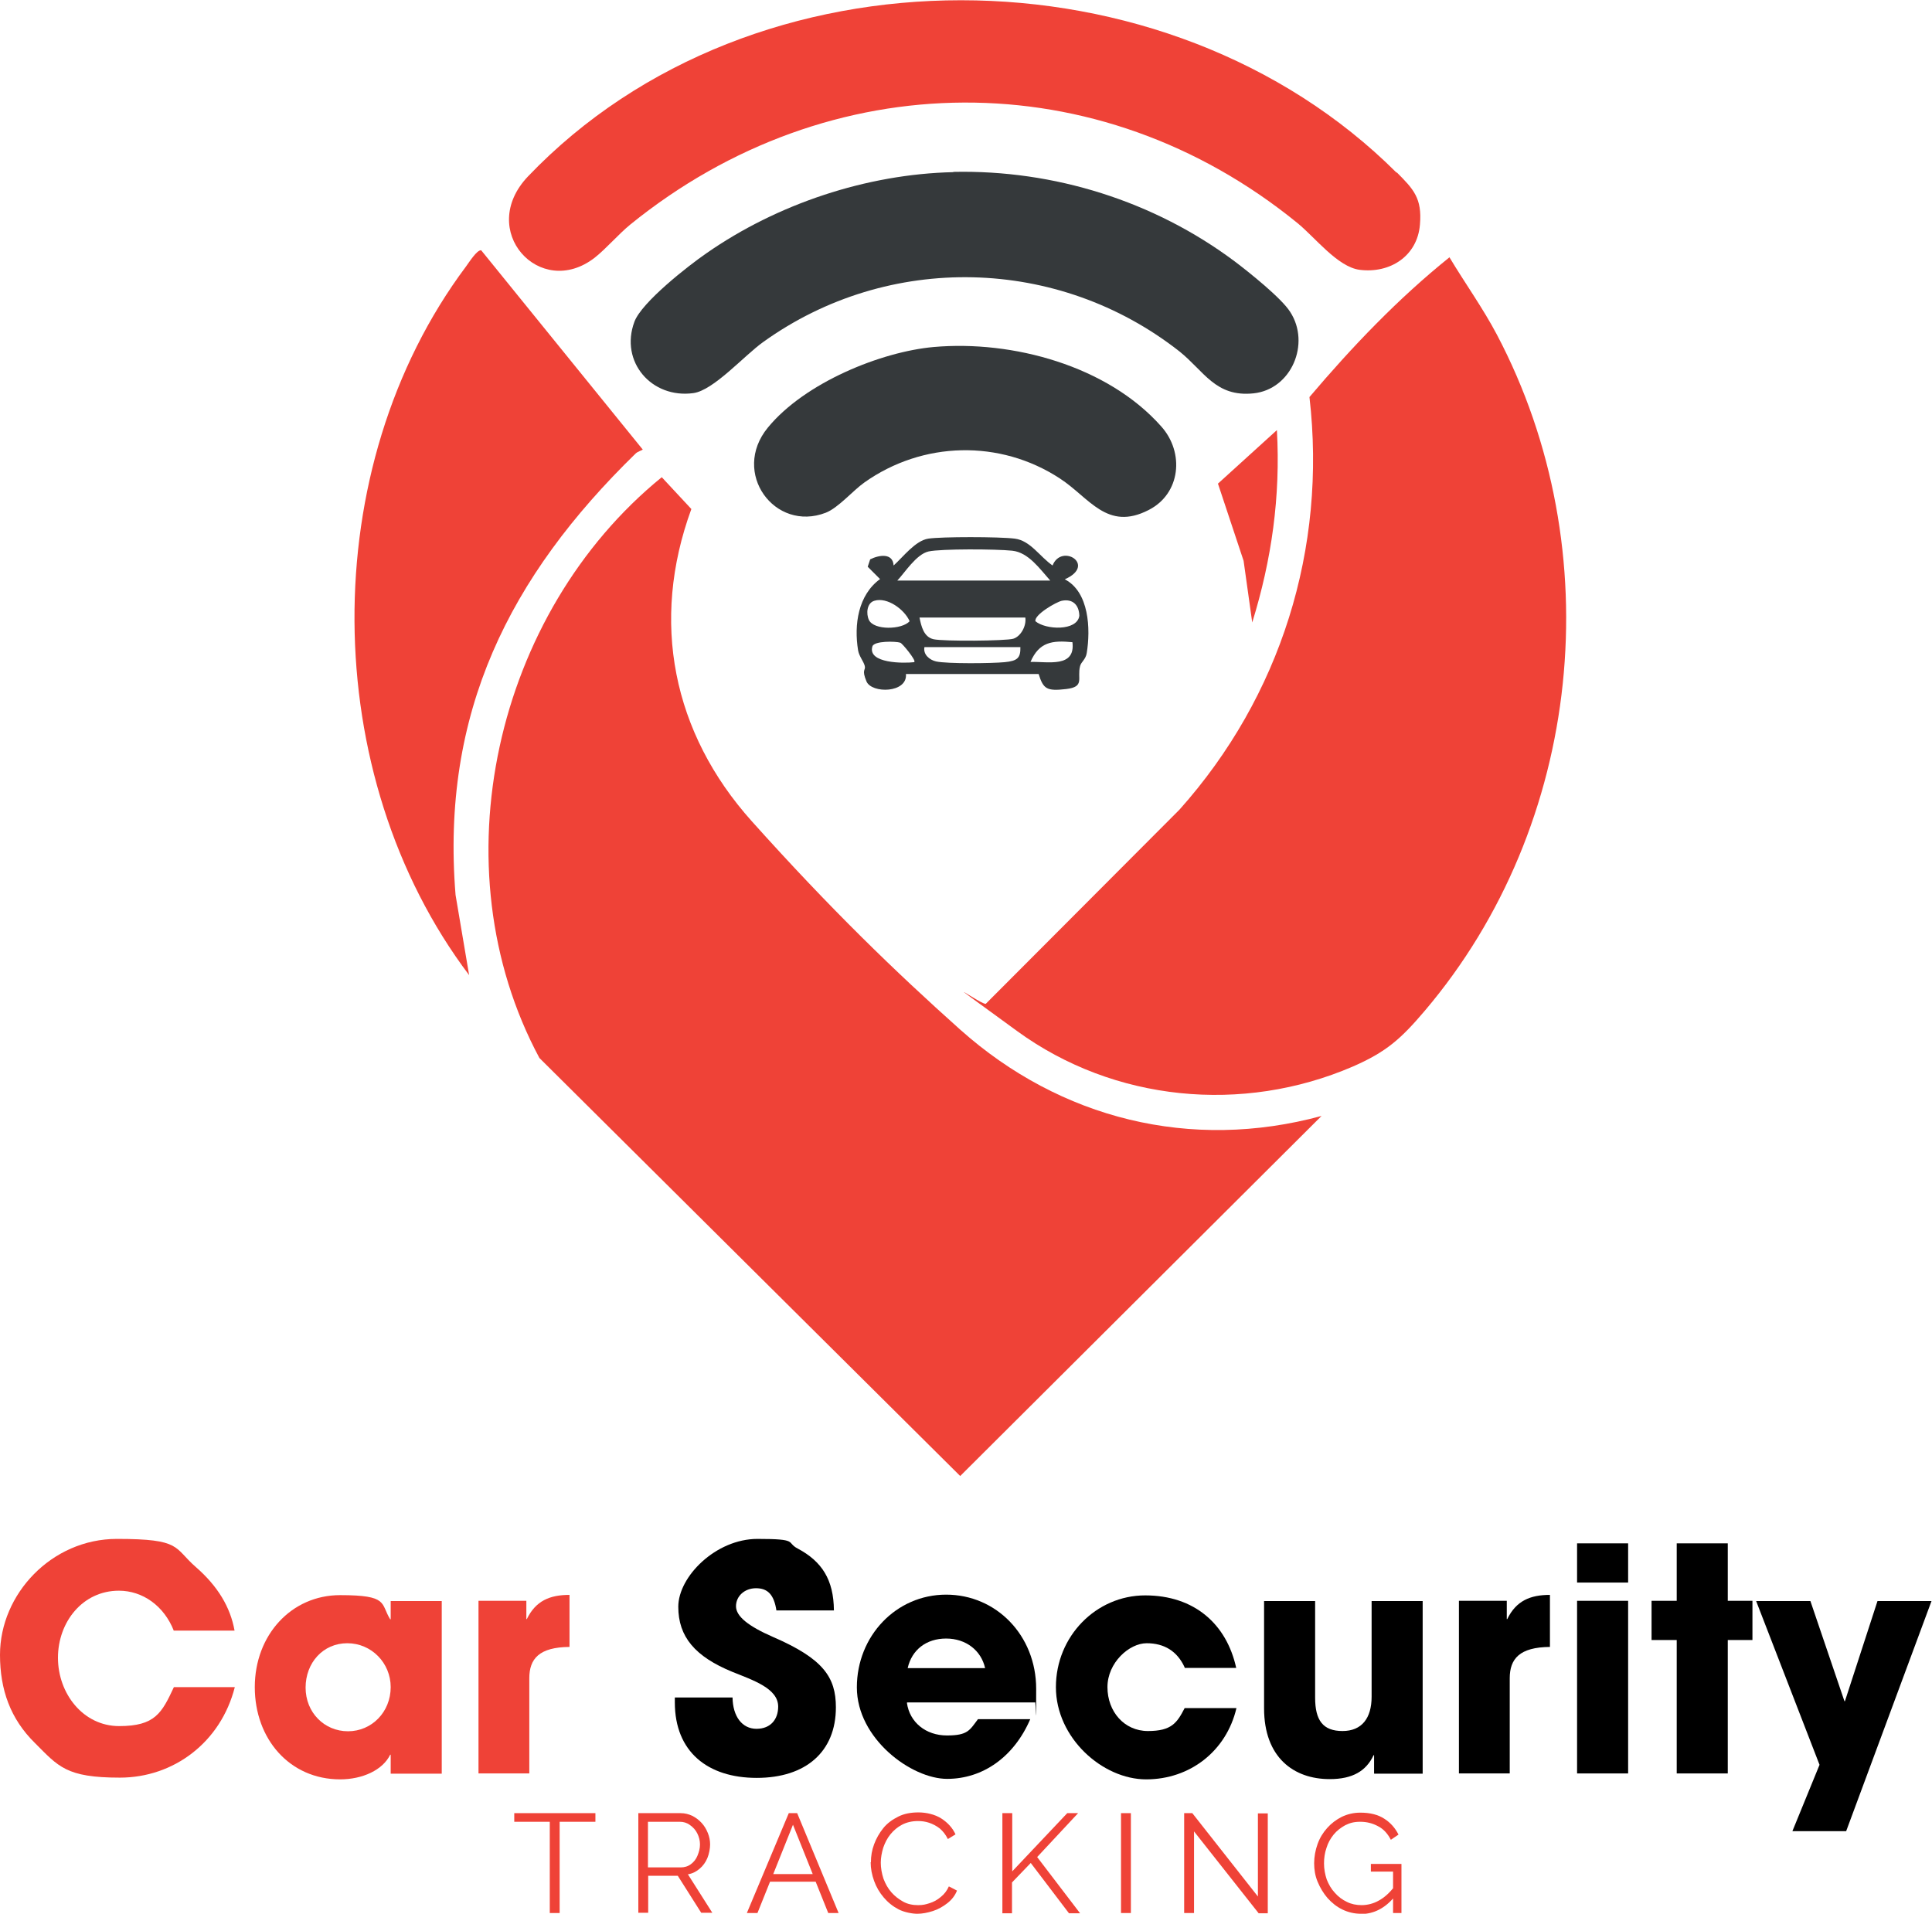
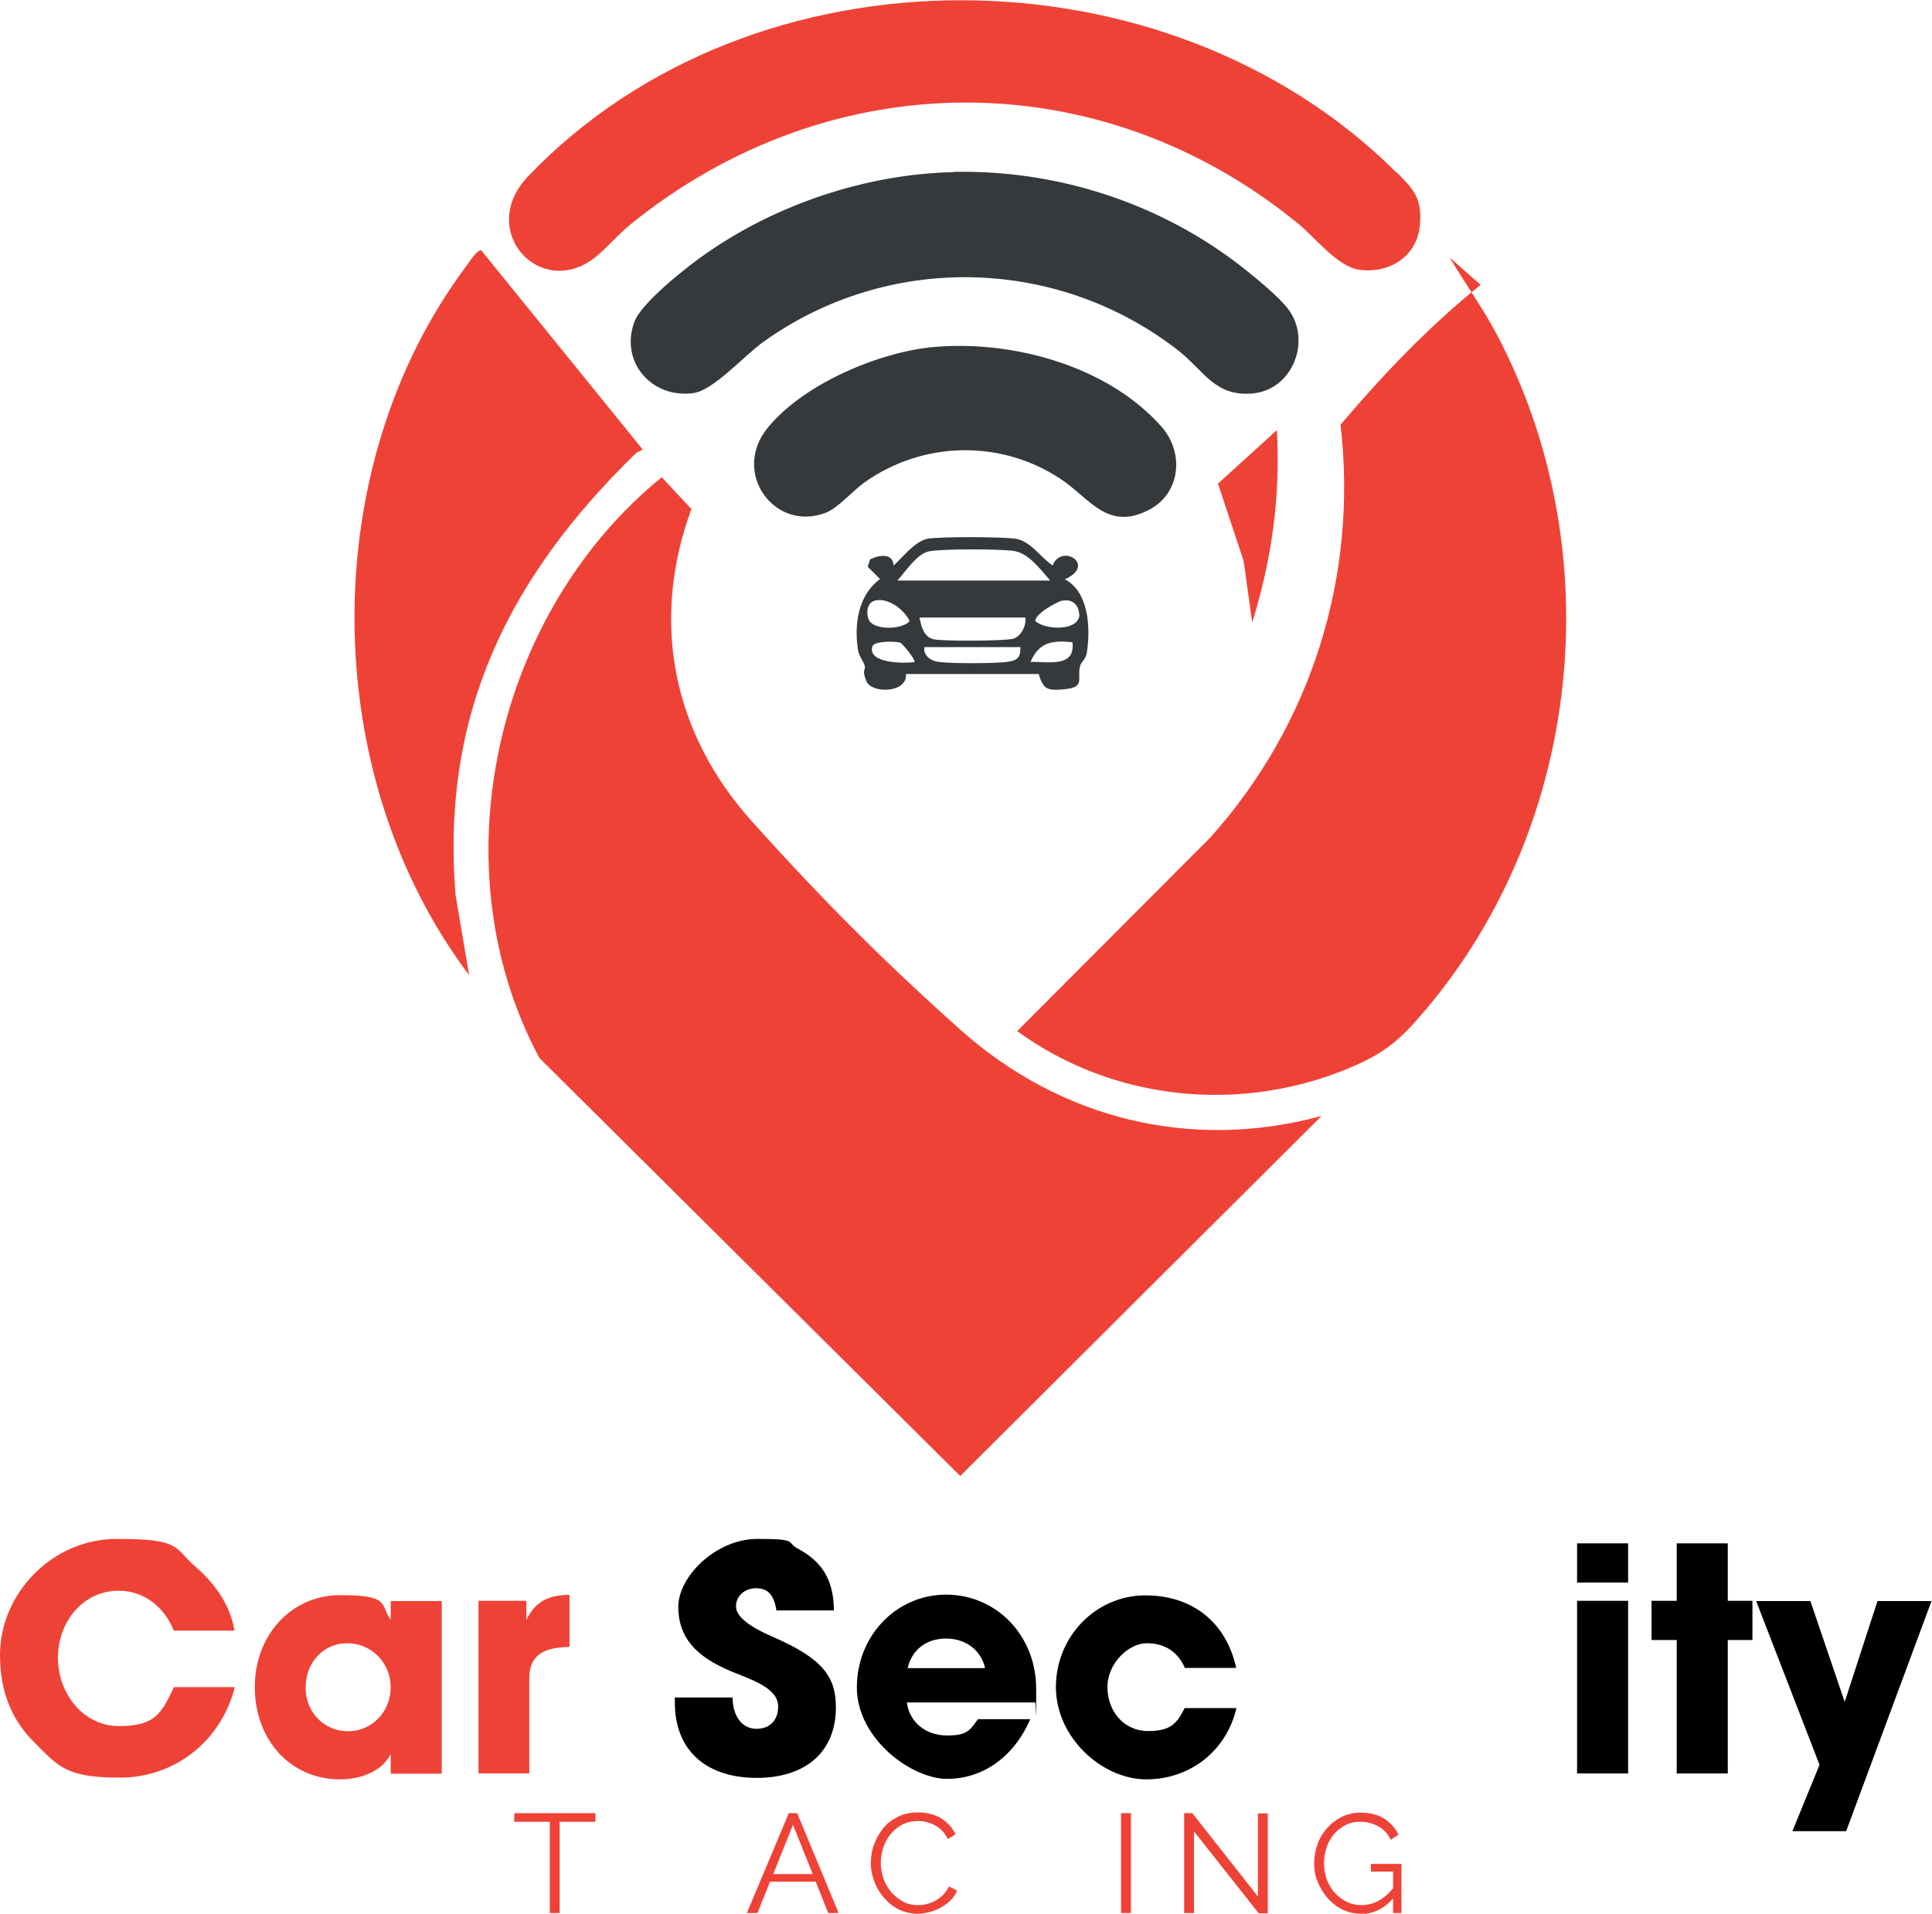
<svg xmlns="http://www.w3.org/2000/svg" id="Capa_1" version="1.1" viewBox="0 0 783.3 776">
  <defs>
    <style> .st0 { fill: #ef4237; } .st1 { fill: #35393b; } </style>
  </defs>
  <g>
    <path class="st0" d="M535.8,452.5l-146.5,146-170.6-169.5c-41.6-77.5-18-180.5,49.6-235.5l12,12.9c-16.7,45.6-7.6,90.8,24.5,126.6s58,60.8,84.5,84.5c40.6,36.2,93.5,49.4,146.5,35Z" />
-     <path class="st0" d="M587.7,104.4c6.3,10.5,13.5,20.5,19.2,31.3,46.1,87.5,34.8,198.7-29.2,274.1-9.6,11.3-15.5,16.7-29.3,22.7-44.6,19.2-96.7,14.2-136-14.4s-12.9-9.3-12.6-11.2l78.4-78.6c41-45.9,59.8-105.9,52.7-167.3,17.3-20.4,35.9-39.9,56.8-56.7Z" />
+     <path class="st0" d="M587.7,104.4c6.3,10.5,13.5,20.5,19.2,31.3,46.1,87.5,34.8,198.7-29.2,274.1-9.6,11.3-15.5,16.7-29.3,22.7-44.6,19.2-96.7,14.2-136-14.4l78.4-78.6c41-45.9,59.8-105.9,52.7-167.3,17.3-20.4,35.9-39.9,56.8-56.7Z" />
    <path class="st0" d="M566.3,69.9c6.8,6.8,10.3,10.5,9.4,21.1-1,12.8-12.1,20-24.5,18.4-8.9-1.2-18-13.1-25.1-18.9-80.7-65.8-189.9-64.8-270.5.5-4.9,4-9.8,9.8-14.5,13.5-22.2,17.2-47.9-11.1-27-33,91.5-95.7,259.2-94.2,352.1-1.5Z" />
    <path class="st0" d="M260.6,182.3c-.1.2-2.1.8-2.9,1.6-51.2,49.9-79,105.2-73,179l5.5,32.5c-61.2-81.1-62.3-205.7-1.3-287.3,1.2-1.6,4.5-6.9,6.2-6.6l65.5,80.8Z" />
    <path class="st1" d="M386.5,69.7c40.9-.9,81.5,11.9,114.1,36.3,5.7,4.3,19,14.9,22.5,20.5,8.3,12.8.5,31.4-14.9,33s-20-9-30-17c-49.1-38.6-118-40.3-168.8-3.8-7.7,5.5-20.1,19.6-28.3,20.7-16.9,2.3-29.9-12.7-23.9-28.9,2.9-7.9,21.8-22.7,29.2-27.8,28.7-20,64.9-32.1,100.1-32.9Z" />
    <path class="st1" d="M378.6,140.7c31.9-2.8,70.4,7.6,92.2,32.2,9.5,10.6,7.9,27.3-5.1,33.9-16.9,8.7-24-5-36-12.8-24.3-15.9-55.6-15.1-79.2,1.6-4.8,3.4-10.6,10.3-15.7,12.3-20.7,8-38.5-16.2-23.5-34.5s46-30.8,67.3-32.7Z" />
    <path class="st1" d="M426.7,229.4c3.6-9.4,18.1-.3,5,5.5,9.9,5.1,10.5,20.2,8.9,29.9-.4,2.6-2.3,3.6-2.7,5.3-1.3,5,2.1,8.4-5.7,9.3s-9.2,0-11.1-6.1h-53.8c.7,7.8-13.9,8-16,3s-.2-4.4-.7-6.3-2.3-3.9-2.7-6.3c-1.7-10.4,0-22.4,8.9-28.9l-5-5,1-3c3.6-1.8,9.2-2.7,9.5,2.5,3.8-3.4,8.8-10.1,14.1-10.9s28.6-.8,35,0,10.1,7.3,15.5,11ZM425.8,235.4c-4.2-4.7-8.8-11.4-15.4-12.1s-28.9-.8-33.9.3-9.8,8.8-12.7,11.8h62ZM354.5,243.6c-3.1.9-3.4,5.3-2.2,7.8,2,4.2,13.3,4,16.5.5-2.1-4.8-9.1-9.9-14.3-8.3ZM430.5,243.6c-2.3.5-11.3,5.7-10.7,8.3,4.1,3.5,16.9,4.1,17.8-2.2-.1-4.3-2.6-7-7.1-6.1ZM415.8,250.4h-43c.7,3.5,1.7,7.9,5.7,8.8s29.3.7,32.3-.2,5.4-5.1,4.9-8.6ZM370.7,268.4c.8-.6-4.9-7.6-5.7-7.8-1.8-.6-10.6-.8-11.3,1.5-2.1,7,12.9,6.9,16.9,6.4ZM434.8,260.4c-8.2-.8-13.5-.1-17,8,7-.2,18.3,2.5,17-8ZM413.8,262.4h-39c-.6,3,2.1,5.2,4.7,5.8,4.6,1,22.6.8,27.8.3s6.5-1.7,6.4-6.1Z" />
    <path class="st0" d="M507.7,252.4l-3.5-25-10.4-31.3,23.9-21.7c1.5,26.9-2.1,52.5-10,78Z" />
  </g>
  <g>
    <path class="st0" d="M70.5,661.3c-4-10.2-12.7-16.3-22.3-16.3-14.7,0-24.7,12.7-24.7,27.2s10.2,27.7,24.8,27.7,17.3-5.3,22.2-15.8h24.7c-5.7,22.4-24.8,36.7-46.6,36.7s-24.9-4.5-34.4-14c-10-9.8-14.2-21.7-14.2-35.8,0-24.7,21-47,47.4-47s22.9,3.5,32.1,11.5c8.7,7.6,13.9,16.1,15.6,25.7h-24.7Z" />
    <path class="st0" d="M158.4,719.1v-7.6h-.2c-3,6.2-11.2,10-20.3,10-20.4,0-34.6-16.3-34.6-37.4s14.8-37.3,34.6-37.3,16.3,3.4,20.3,9.8h.2v-7.4h20.7v70h-20.7ZM158.4,684.1c0-9.8-7.8-17.8-17.6-17.8s-16.9,7.9-16.9,18,7.6,17.7,17.2,17.7,17.3-7.8,17.3-17.9Z" />
    <path class="st0" d="M194,719.1v-70h19.4v7.4h.2c3.6-7.4,9.3-9.8,17.3-9.8v21.1c-12.3.1-16.3,4.8-16.3,12.7v38.6h-20.7Z" />
    <path d="M314.8,653.1c-1-6.7-3.7-9.1-8.3-9.1s-8.1,3.2-8.1,7.3,5,8.1,15.1,12.5c20.3,8.8,25.4,16.3,25.4,28.5,0,18-12.2,28.6-32.1,28.6s-33.2-10.6-33.2-30.6v-2h23.4c.1,7.7,3.9,12.7,9.7,12.7s8.8-3.9,8.8-9c0-7.4-10.2-10.7-18.6-14.1-15.1-6.2-21.9-14.2-21.9-26.4s15.2-27.5,32.1-27.5,11.5,1.4,16.3,3.9c9.8,5.2,14.6,12.6,14.7,25.1h-23.3Z" />
    <path d="M367.7,690.5c1.1,7.9,7.7,13.2,16.2,13.2s9.2-2.1,12.6-6.6h21.2c-6.6,15.3-19.2,24.2-33.7,24.2s-36.6-16.3-36.6-37.1,15.9-37.6,36.2-37.6,36.5,16.5,36.5,38.2-.1,3.7-.5,5.5h-51.8ZM399.4,676.4c-1.6-7.2-7.8-12-15.8-12s-13.9,4.5-15.6,12h31.4Z" />
    <path d="M480.3,676.1c-3-6.6-8.3-9.8-15.4-9.8s-15.9,7.9-15.9,17.8,6.8,17.8,16.4,17.8,11.8-3.3,14.9-9.3h21c-4.1,17.5-18.9,28.9-36.6,28.9s-36.6-16.8-36.6-37.4,16.3-37.2,36.2-37.2,33,11.6,36.9,29.4h-20.9Z" />
-     <path d="M557.1,719.1v-7.4h-.2c-3,6.4-8.5,9.7-17.8,9.7-14.6,0-26.6-8.8-26.6-28.7v-43.5h20.7v39.2c0,9.2,3.2,13.5,11.1,13.5s11.8-5.3,11.8-13.9v-38.8h20.7v70h-19.6Z" />
-     <path d="M591.5,719.1v-70h19.4v7.4h.2c3.6-7.4,9.3-9.8,17.3-9.8v21.1c-12.3.1-16.3,4.8-16.3,12.7v38.6h-20.7Z" />
    <path d="M639.4,641.7v-15.9h20.7v15.9h-20.7ZM639.4,719.1v-70h20.7v70h-20.7Z" />
    <path d="M679.8,719.1v-54.1h-10.2v-15.9h10.2v-23.3h20.7v23.3h10v15.9h-10v54.1h-20.7Z" />
    <path d="M726.7,742.5l11-26.9-25.7-66.4h22l13.8,40.6h.2l13.2-40.6h21.9l-34.6,93.3h-21.9Z" />
  </g>
  <g>
    <path class="st0" d="M241.3,738.7h-14.4v37h-4v-37h-14.4v-3.5h32.9v3.5Z" />
-     <path class="st0" d="M258.8,775.7v-40.5h17.1c1.8,0,3.3.4,4.8,1.1,1.4.7,2.7,1.7,3.8,2.9,1.1,1.2,1.9,2.6,2.5,4.1.6,1.5.9,3,.9,4.6s-.4,3.8-1.1,5.5c-.7,1.7-1.8,3.2-3.1,4.3-1.4,1.2-2.9,2-4.8,2.3l9.9,15.6h-4.5l-9.5-15h-12v15h-4ZM262.7,757.2h13.2c1.6,0,3-.4,4.2-1.3s2.1-2,2.7-3.5,1-2.9,1-4.5-.4-3.1-1.1-4.5c-.7-1.4-1.7-2.5-3-3.4-1.2-.9-2.6-1.3-4.1-1.3h-12.9v18.5Z" />
    <path class="st0" d="M319.8,735.2h3.4l16.8,40.5h-4.2l-5.1-12.7h-18.5l-5.1,12.7h-4.3l17-40.5ZM329.5,759.9l-8-20-8,20h16Z" />
    <path class="st0" d="M353.1,755.1c0-2.5.4-4.9,1.3-7.3.9-2.4,2.1-4.5,3.7-6.5,1.6-2,3.7-3.5,6.1-4.7,2.4-1.2,5.1-1.7,8.2-1.7s6.7.8,9.3,2.5c2.6,1.7,4.5,3.8,5.7,6.4l-3.1,1.9c-.9-1.8-2-3.2-3.3-4.3-1.3-1-2.8-1.8-4.3-2.3-1.5-.5-3-.7-4.5-.7-2.4,0-4.6.5-6.5,1.5-1.9,1-3.4,2.3-4.7,3.9-1.3,1.6-2.2,3.4-2.9,5.4-.6,2-1,4-1,6.1s.4,4.4,1.1,6.5c.8,2.1,1.8,3.9,3.2,5.5s3,2.8,4.8,3.8,3.9,1.4,6,1.4,3.1-.3,4.7-.8c1.6-.5,3.1-1.3,4.5-2.5,1.4-1.1,2.5-2.5,3.3-4.3l3.3,1.7c-.8,2-2.1,3.7-3.9,5.1-1.8,1.4-3.7,2.5-5.9,3.2-2.2.7-4.3,1.1-6.3,1.1s-5.3-.6-7.6-1.8c-2.3-1.2-4.3-2.8-6-4.8s-3-4.2-3.9-6.7c-.9-2.5-1.4-5-1.4-7.6Z" />
-     <path class="st0" d="M406.4,775.7v-40.5h4v23.6l22.3-23.6h4.4l-16.6,17.8,17.4,22.8h-4.5l-15.5-20.4-7.6,7.9v12.5h-4Z" />
    <path class="st0" d="M454.5,775.7v-40.5h4v40.5h-4Z" />
    <path class="st0" d="M484.1,742.5v33.2h-4v-40.5h3.3l26.6,33.8v-33.7h4v40.5h-3.7l-26.2-33.2Z" />
    <path class="st0" d="M551.8,776c-2.7,0-5.2-.6-7.5-1.7s-4.3-2.7-6.1-4.7c-1.7-2-3-4.2-4-6.6s-1.4-4.9-1.4-7.5.5-5.3,1.4-7.8,2.2-4.6,3.9-6.5c1.7-1.9,3.7-3.4,5.9-4.5,2.3-1.1,4.8-1.7,7.5-1.7,4,0,7.2.8,9.8,2.5,2.5,1.6,4.4,3.8,5.7,6.4l-3.1,2.1c-1.3-2.5-3-4.4-5.2-5.5-2.2-1.2-4.6-1.8-7.2-1.8s-4.3.5-6.1,1.4c-1.8,1-3.4,2.2-4.7,3.8-1.3,1.6-2.3,3.4-2.9,5.4-.7,2-1,4.1-1,6.3s.4,4.4,1.1,6.5c.8,2,1.8,3.8,3.3,5.4,1.4,1.6,3,2.8,4.9,3.7,1.8.9,3.8,1.3,6,1.3s4.8-.6,7-1.9c2.2-1.2,4.3-3.1,6.3-5.7v4.2c-3.8,4.6-8.4,7-13.6,7ZM564.8,758.9h-9v-3.1h12.4v19.9h-3.4v-16.8Z" />
  </g>
</svg>